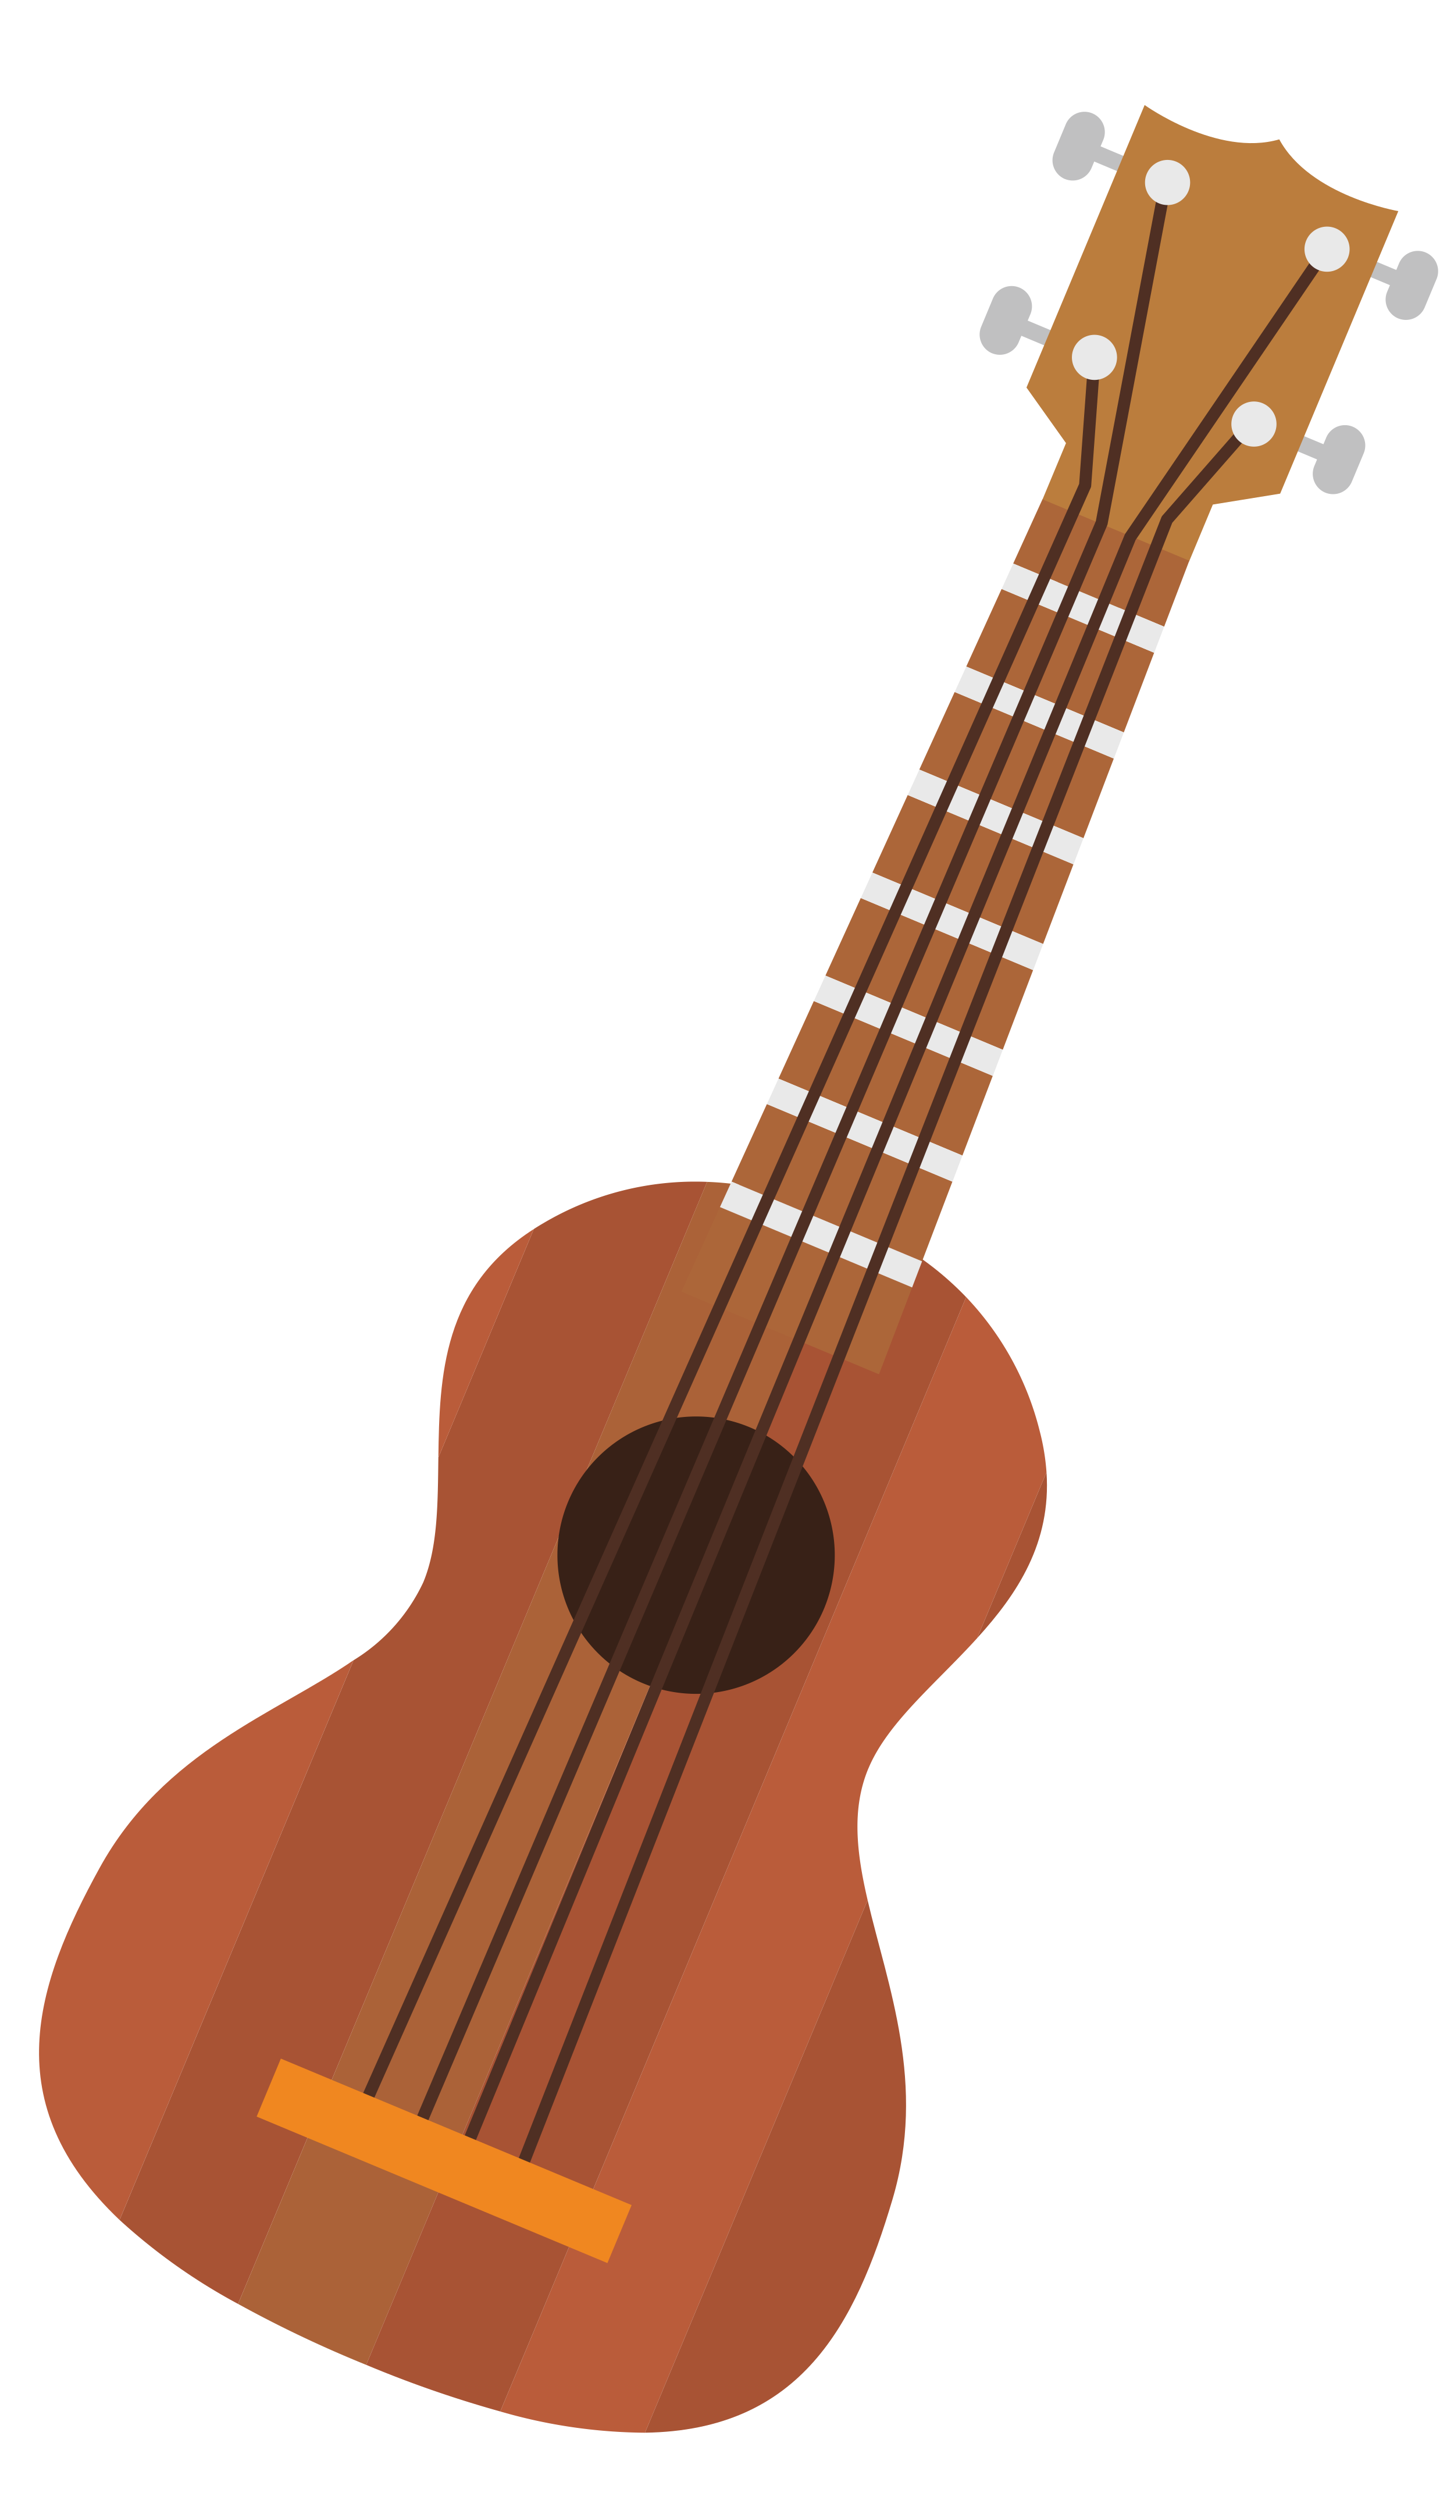
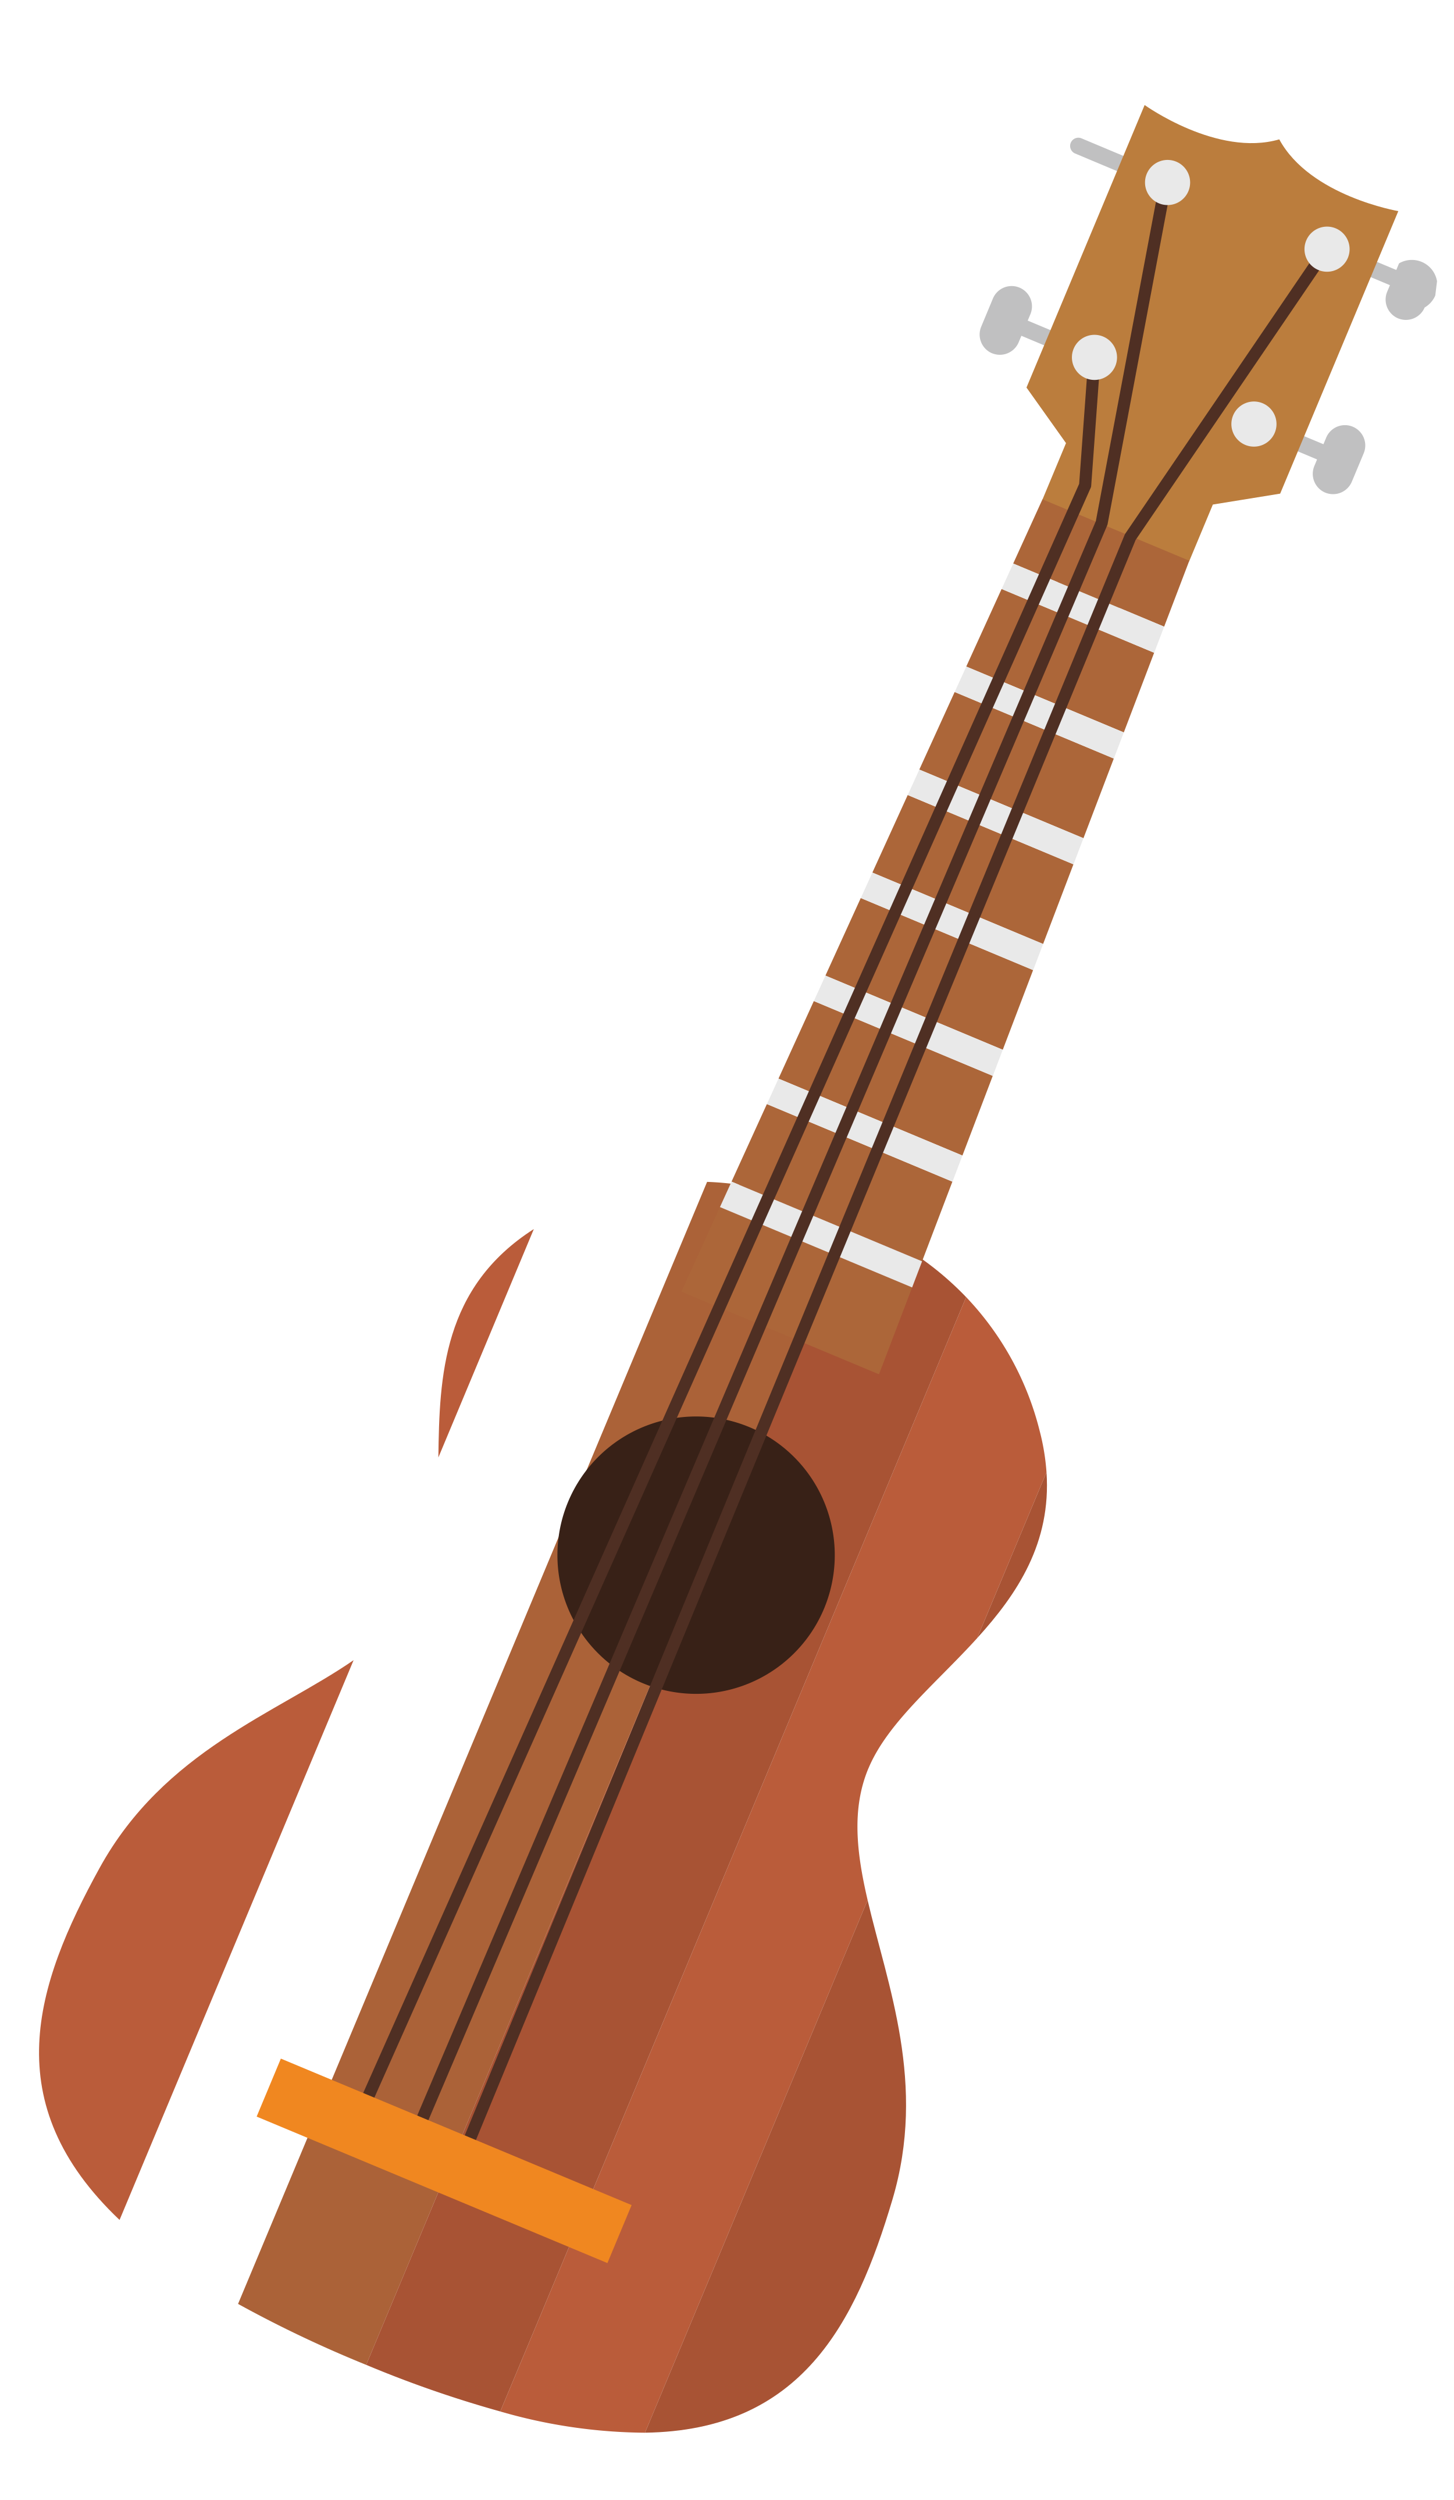
<svg xmlns="http://www.w3.org/2000/svg" width="114.086" height="196.146" viewBox="0 0 114.086 196.146">
  <defs>
    <clipPath id="clip-path">
      <rect id="長方形_19" data-name="長方形 19" width="92.066" height="186.315" transform="translate(0 0)" fill="none" />
    </clipPath>
  </defs>
  <g id="ico_ukulele" transform="translate(22.706) rotate(7)">
    <g id="グループ_33" data-name="グループ 33" transform="translate(0 0)" clip-path="url(#clip-path)">
      <path id="パス_177" data-name="パス 177" d="M22.522,37.641c1.058-3.768,4.432-7.237,7.222-11.186L33.56,12.869a17.741,17.741,0,0,0-.927-3.151A23.439,23.439,0,0,0,25.627,0L0,91.231a41.627,41.627,0,0,0,11.472.271L23.72,47.9c-1.316-3.594-2.13-6.941-1.2-10.261" transform="translate(39.48 94.533)" fill="#ba5c3a" />
      <path id="パス_178" data-name="パス 178" d="M17.043,23.083C18.618,13.733,14.616,6.467,12.247,0L0,43.6c12.17-1.667,15.361-10.528,17.043-20.517" transform="translate(50.952 142.434)" fill="#a85334" />
      <path id="パス_179" data-name="パス 179" d="M3.076,18.618C-.823,28.356-2.707,37.9,8,45.828L20.874,0C15.408,4.858,6.983,8.861,3.076,18.618" transform="translate(0 128.663)" fill="#ba5c3a" />
-       <path id="パス_180" data-name="パス 180" d="M23.462,4.793c-.234.177-.457.356-.674.537l-5.252,18.7c.394,3.593.823,7.007.018,9.872a14.283,14.283,0,0,1-4.681,6.728L0,86.454a45.928,45.928,0,0,0,10.03,5.405L35.833,0A23.353,23.353,0,0,0,23.462,4.793" transform="translate(8.001 88.037)" fill="#a85334" />
      <path id="パス_181" data-name="パス 181" d="M36.289,1.568A23.464,23.464,0,0,0,25.8.078L0,91.936a93.7,93.7,0,0,0,9.961,3.357c.2.057.4.109.6.164L36.9,1.676c-.391-.078-.614-.108-.614-.108" transform="translate(18.031 87.96)" fill="#ab6238" />
      <path id="パス_182" data-name="パス 182" d="M26.343,0,0,93.781a88.91,88.91,0,0,0,10.889,2.347L36.516,4.9A24.2,24.2,0,0,0,26.343,0" transform="translate(28.591 89.635)" fill="#a85334" />
-       <path id="パス_183" data-name="パス 183" d="M1.163,5.454h0a1.6,1.6,0,0,1-1.1-1.966L.712,1.163a1.594,1.594,0,0,1,3.069.862L3.128,4.35a1.6,1.6,0,0,1-1.966,1.1" transform="translate(60.946 1.071)" fill="#c0c0c1" />
      <path id="パス_184" data-name="パス 184" d="M.471,1.266,4.489,2.4a.645.645,0,0,0,.349-1.242L.819.024A.645.645,0,0,0,.471,1.266" transform="translate(62.184 3.172)" fill="#c0c0c1" />
      <path id="パス_185" data-name="パス 185" d="M1.163,5.454h0a1.6,1.6,0,0,1-1.1-1.966L.712,1.163a1.594,1.594,0,0,1,3.069.862L3.128,4.35a1.6,1.6,0,0,1-1.966,1.1" transform="translate(56.938 15.337)" fill="#c0c0c1" />
      <path id="パス_186" data-name="パス 186" d="M.471,1.266,4.49,2.4a.645.645,0,0,0,.349-1.242L.819.024A.645.645,0,0,0,.471,1.266" transform="translate(58.177 17.438)" fill="#c0c0c1" />
-       <path id="パス_187" data-name="パス 187" d="M1.163,5.454h0a1.6,1.6,0,0,0,1.966-1.1l.653-2.326A1.594,1.594,0,0,0,.712,1.163L.059,3.488a1.6,1.6,0,0,0,1.1,1.966" transform="translate(88.225 8.734)" fill="#c0c0c1" />
+       <path id="パス_187" data-name="パス 187" d="M1.163,5.454h0a1.6,1.6,0,0,0,1.966-1.1A1.594,1.594,0,0,0,.712,1.163L.059,3.488a1.6,1.6,0,0,0,1.1,1.966" transform="translate(88.225 8.734)" fill="#c0c0c1" />
      <path id="パス_188" data-name="パス 188" d="M4.49,2.4.471,1.266A.645.645,0,1,1,.82.024L4.839,1.153A.645.645,0,1,1,4.49,2.4" transform="translate(85.518 9.726)" fill="#c0c0c1" />
      <path id="パス_189" data-name="パス 189" d="M1.163,5.454h0a1.6,1.6,0,0,0,1.966-1.1l.653-2.326A1.594,1.594,0,0,0,.712,1.163L.059,3.488a1.6,1.6,0,0,0,1.1,1.966" transform="translate(84.218 23)" fill="#c0c0c1" />
      <path id="パス_190" data-name="パス 190" d="M4.49,2.4.471,1.266A.645.645,0,1,1,.82.024L4.839,1.153A.645.645,0,1,1,4.49,2.4" transform="translate(81.511 23.992)" fill="#c0c0c1" />
      <path id="パス_191" data-name="パス 191" d="M17.314,1.387C12.659,3.382,6.5,0,6.5,0L0,23.13l3.609,3.949-1.3,4.641L5.753,42.544l8.58-7.445,1.3-4.641,5.138-1.493,6.5-23.13s-7.022-.321-9.957-4.448" transform="translate(61.11 0)" fill="#bb7d3d" />
      <path id="パス_192" data-name="パス 192" d="M21.36,13.827A10.881,10.881,0,1,1,13.827.408,10.881,10.881,0,0,1,21.36,13.827" transform="translate(35.659 106.328)" fill="#382117" />
      <path id="パス_193" data-name="パス 193" d="M0,6.378l14.521,4.079,1.6-6.493L2.011,0Z" transform="translate(51.074 64.466)" fill="#ac6639" />
      <path id="パス_194" data-name="パス 194" d="M0,6.378l13.98,3.927,1.6-6.493L2.011,0Z" transform="translate(53.745 55.996)" fill="#ac6639" />
      <path id="パス_195" data-name="パス 195" d="M0,6.378l13.44,3.775,1.6-6.493L2.011,0Z" transform="translate(56.416 47.525)" fill="#ac6639" />
      <path id="パス_196" data-name="パス 196" d="M0,6.378l15.6,4.382,1.6-6.493L2.011,0Z" transform="translate(45.732 81.408)" fill="#ac6639" />
      <path id="パス_197" data-name="パス 197" d="M2.011,0,0,6.378,12.9,10l1.6-6.493Z" transform="translate(59.087 39.054)" fill="#ac6639" />
      <path id="パス_198" data-name="パス 198" d="M13.687,3.377,7.676,1.688,1.665,0,0,5.281,12.359,8.753Z" transform="translate(61.758 31.681)" fill="#ac6639" />
      <path id="パス_199" data-name="パス 199" d="M0,6.378l15.061,4.231,1.6-6.493L2.011,0Z" transform="translate(48.403 72.937)" fill="#ac6639" />
      <path id="パス_200" data-name="パス 200" d="M0,6.956,8.09,9.228,16.179,11.5l1.75-7.081L2.193,0Z" transform="translate(42.879 89.879)" fill="#ac6639" />
      <path id="パス_201" data-name="パス 201" d="M13.019,3.472.66,0,0,2.092,12.492,5.6Z" transform="translate(61.099 36.962)" fill="#e9e9e9" />
      <path id="パス_202" data-name="パス 202" d="M0,2.092,13.033,5.753l.526-2.13L.66,0Z" transform="translate(58.428 45.433)" fill="#e9e9e9" />
      <path id="パス_203" data-name="パス 203" d="M0,2.092,13.573,5.905l.526-2.13L.66,0Z" transform="translate(55.757 53.903)" fill="#e9e9e9" />
      <path id="パス_204" data-name="パス 204" d="M0,2.092,14.114,6.057l.526-2.13L.66,0Z" transform="translate(53.086 62.374)" fill="#e9e9e9" />
      <path id="パス_205" data-name="パス 205" d="M0,2.092,14.654,6.209l.526-2.13L.66,0Z" transform="translate(50.415 70.845)" fill="#e9e9e9" />
      <path id="パス_206" data-name="パス 206" d="M0,2.092,15.195,6.361l.526-2.13L.66,0Z" transform="translate(47.744 79.316)" fill="#e9e9e9" />
      <path id="パス_207" data-name="パス 207" d="M0,2.092l15.735,4.42.526-2.13L.66,0Z" transform="translate(45.073 87.786)" fill="#e9e9e9" />
      <path id="パス_208" data-name="パス 208" d="M.475,145.582a.475.475,0,0,1-.454-.614l41.092-134.5L40.621.5a.475.475,0,1,1,.948-.047l.5,10.053a.47.47,0,0,1-.02.162L.929,145.246a.475.475,0,0,1-.454.336" transform="translate(25.02 19.657)" fill="#4f2f23" />
      <path id="パス_209" data-name="パス 209" d="M.475,159.428a.475.475,0,0,1-.456-.606L37.624,28.178,39.4.444A.475.475,0,0,1,40.344.5L38.569,28.29a.47.47,0,0,1-.018.1L.931,159.085a.475.475,0,0,1-.456.343" transform="translate(30.164 4.696)" fill="#4f2f23" />
-       <path id="パス_210" data-name="パス 210" d="M.475,145.579a.475.475,0,0,1-.46-.593L34.99,8.682a.47.47,0,0,1,.067-.149L40.716.208A.475.475,0,1,1,41.5.742L35.889,9,.935,145.222a.475.475,0,0,1-.459.357" transform="translate(37.865 23.269)" fill="#4f2f23" />
      <path id="パス_211" data-name="パス 211" d="M.475,156.762a.466.466,0,0,1-.126-.017.475.475,0,0,1-.332-.584L36.11,25.2a.457.457,0,0,1,.035-.091L48.942.258a.475.475,0,0,1,.844.435L37.012,25.5.933,156.413a.475.475,0,0,1-.457.349" transform="translate(34.055 8.456)" fill="#4f2f23" />
      <rect id="長方形_18" data-name="長方形 18" width="4.929" height="29.821" transform="matrix(0.27, -0.963, 0.963, 0.27, 17.688, 165.132)" fill="#f08720" />
      <path id="パス_212" data-name="パス 212" d="M3.475,2.25A1.77,1.77,0,1,1,2.25.066,1.771,1.771,0,0,1,3.475,2.25" transform="translate(68.366 4.043)" fill="#e9e9e9" />
      <path id="パス_213" data-name="パス 213" d="M3.475,2.25A1.77,1.77,0,1,1,2.25.066,1.77,1.77,0,0,1,3.475,2.25" transform="translate(81.423 7.711)" fill="#e9e9e9" />
      <path id="パス_214" data-name="パス 214" d="M3.475,2.25A1.77,1.77,0,1,1,2.25.066,1.77,1.77,0,0,1,3.475,2.25" transform="translate(64.345 18.361)" fill="#e9e9e9" />
      <path id="パス_215" data-name="パス 215" d="M3.475,2.25A1.77,1.77,0,1,1,2.25.066,1.77,1.77,0,0,1,3.475,2.25" transform="translate(77.402 22.029)" fill="#e9e9e9" />
      <path id="パス_216" data-name="パス 216" d="M.41,18.7,5.661,0C-.879,5.418-.289,12.336.41,18.7" transform="translate(25.128 93.368)" fill="#ba5c3a" />
      <path id="パス_217" data-name="パス 217" d="M3.816,0,0,13.586C2.711,9.75,4.868,5.459,3.816,0" transform="translate(69.224 107.401)" fill="#a85334" />
    </g>
  </g>
</svg>